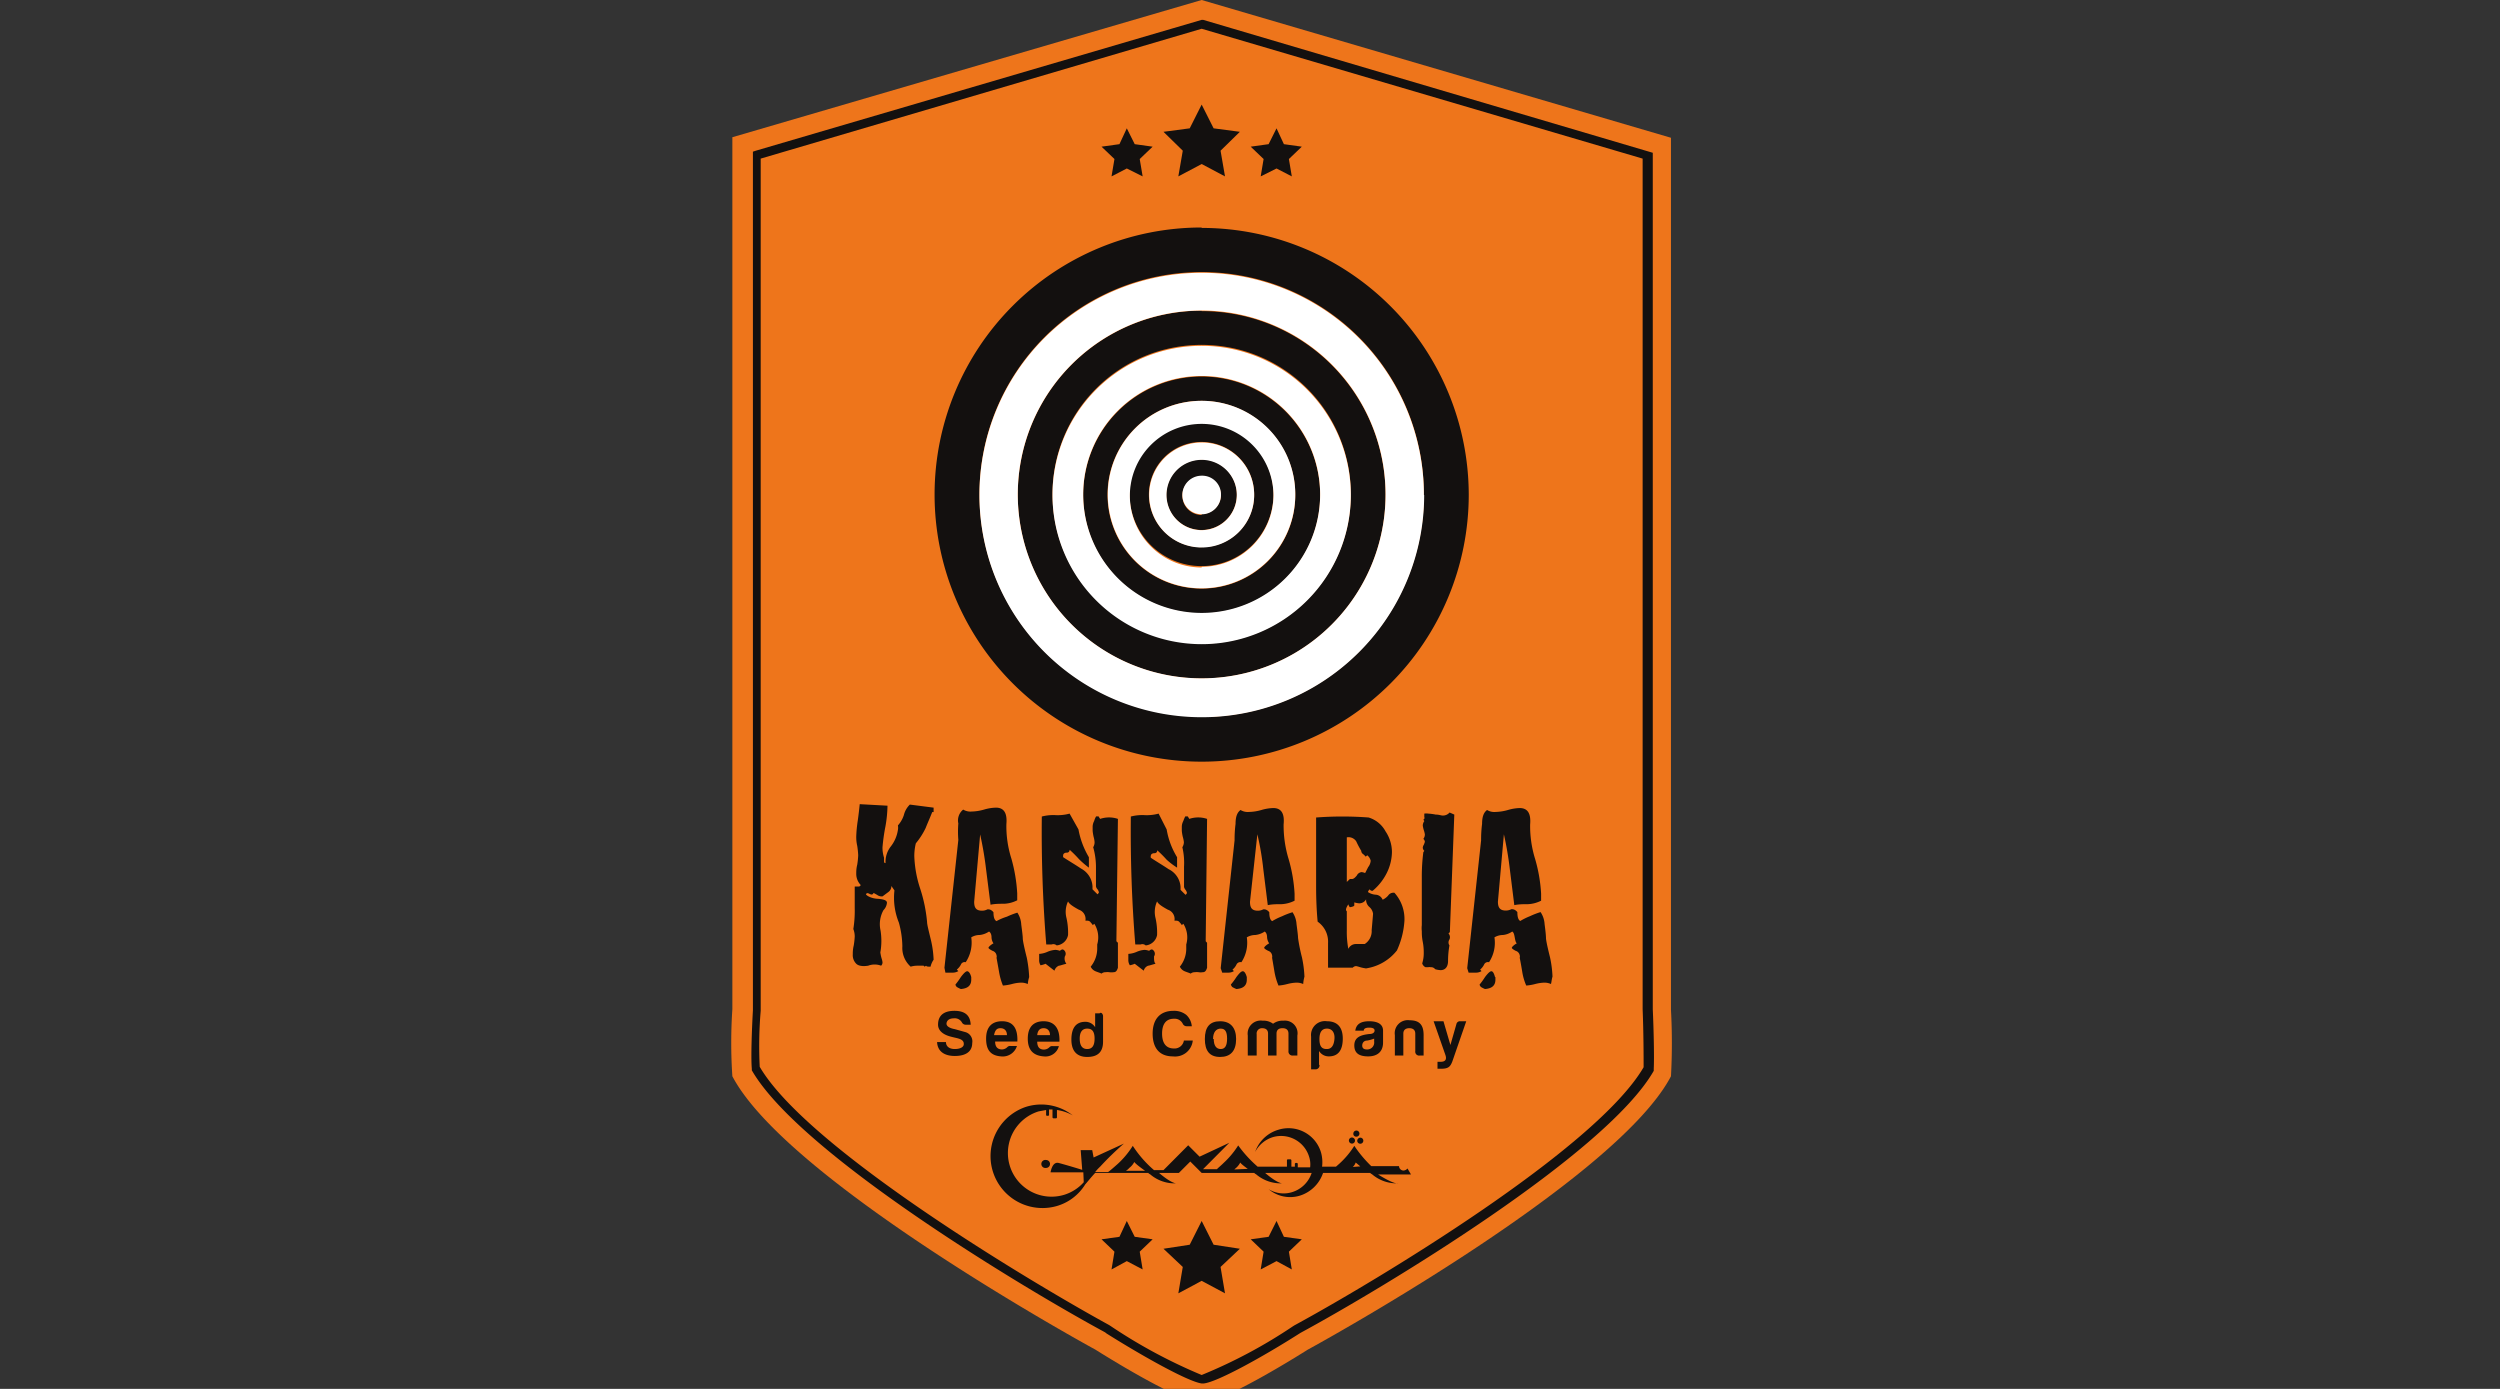
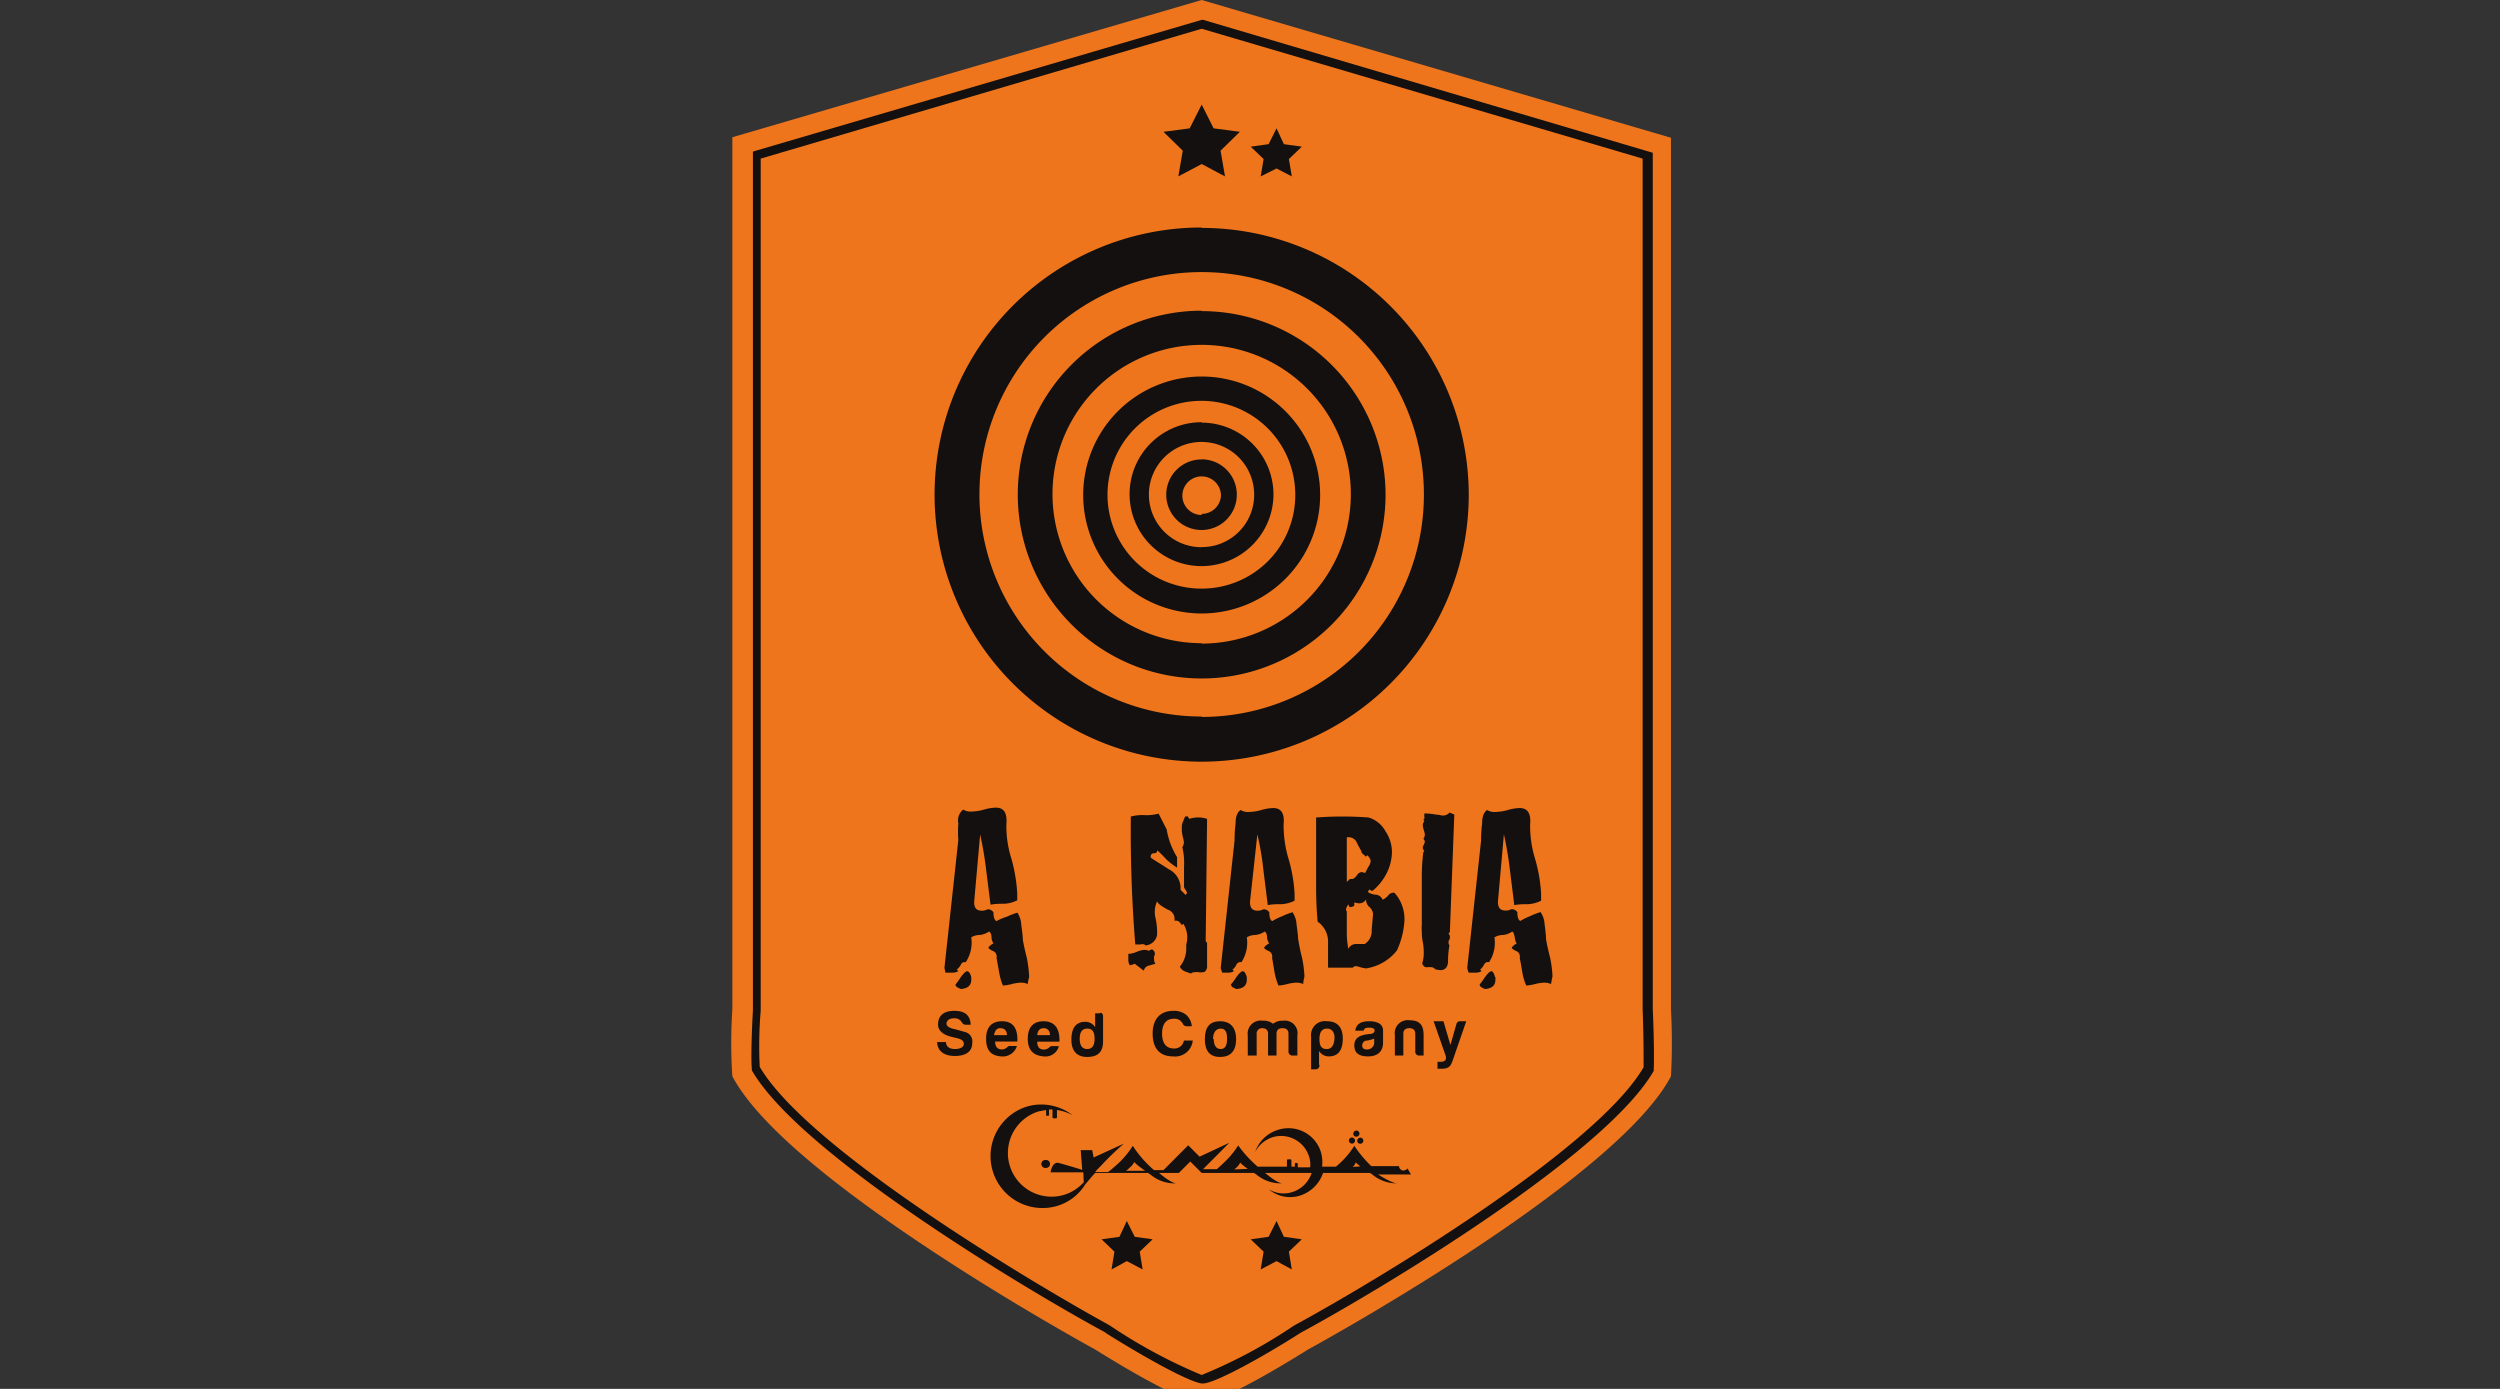
<svg xmlns="http://www.w3.org/2000/svg" id="Слой_1" data-name="Слой 1" width="180" height="100" viewBox="0 0 180 100">
  <rect x="0" y="0" width="180" height="100" fill="#333333" stroke="none" />
  <defs>
    <style>
      .cls-1 {
        fill: #ee751b;
      }

      .cls-2 {
        fill: #13100f;
      }

      .cls-3 {
        fill: #fff;
      }
    </style>
  </defs>
  <g>
    <path class="cls-1" d="M120.31,77.49c-4,7.63-26.16,19.69-26.16,19.69s-6,3.82-7.63,3.82-7.64-3.82-7.64-3.82S56.73,85.12,52.73,77.49a36,36,0,0,1,0-4.82V9.88L86.52,0l33.79,9.92V72.71A44.37,44.37,0,0,1,120.31,77.49Z" />
    <path class="cls-2" d="M86.52,99.61h0c-1-.14-4.31-2-6.85-3.6l-.1-.08c-5.93-3.21-22-12.88-25.44-18.87l0-.11c-.07-.82,0-2.78.08-4.21V10.92l.21-.07L86.52,1.43l.11,0L119,11V72.67c.07,1.54.11,3.53.07,4.28l0,.15c-3.43,6-19.52,15.66-25.44,18.87l-.11.07c-2.53,1.61-5.85,3.46-6.85,3.57ZM54.7,76.81C58.12,82.66,74,92.19,79.85,95.4l.11.07A37.82,37.82,0,0,0,86.52,99a36.4,36.4,0,0,0,6.56-3.5l.11-.07c5.85-3.18,21.73-12.7,25.15-18.59,0-.68,0-2.42-.07-4.17V11.42L86.52,2.07,54.77,11.42V72.78A30.22,30.22,0,0,0,54.7,76.81Z" />
    <g>
      <polygon class="cls-2" points="91.91 9.24 92.44 10.38 93.73 10.56 92.8 11.45 93.01 12.7 91.91 12.13 90.77 12.7 90.98 11.45 90.05 10.56 91.34 10.38 91.91 9.24" />
      <polygon class="cls-2" points="86.52 7.53 87.38 9.24 89.27 9.49 87.88 10.85 88.2 12.7 86.52 11.81 84.84 12.7 85.16 10.85 83.77 9.49 85.66 9.24 86.52 7.53" />
-       <polygon class="cls-2" points="81.13 9.24 81.7 10.38 82.99 10.56 82.06 11.45 82.27 12.7 81.13 12.13 80.03 12.7 80.24 11.45 79.31 10.56 80.6 10.38 81.13 9.24" />
    </g>
    <g>
      <polygon class="cls-2" points="91.91 87.91 92.44 89.05 93.73 89.23 92.8 90.12 93.01 91.4 91.91 90.8 90.77 91.4 90.98 90.12 90.05 89.23 91.34 89.05 91.91 87.91" />
-       <polygon class="cls-2" points="86.52 87.91 87.38 89.62 89.27 89.91 87.88 91.22 88.2 93.12 86.52 92.22 84.84 93.12 85.16 91.22 83.77 89.91 85.66 89.62 86.52 87.91" />
      <polygon class="cls-2" points="81.13 87.91 81.7 89.05 82.99 89.23 82.06 90.12 82.27 91.4 81.13 90.8 80.03 91.4 80.24 90.12 79.31 89.23 80.6 89.05 81.13 87.91" />
    </g>
    <g>
      <g>
        <g>
          <g>
            <path class="cls-2" d="M74,70.85a1.18,1.18,0,0,0-.5-.1,2.86,2.86,0,0,0-.64.1,3.55,3.55,0,0,1-.65.11,4.59,4.59,0,0,1-.28-1c-.11-.61-.18-1-.18-1a.3.3,0,0,0,0-.18.41.41,0,0,0-.29-.32c-.21-.11-.29-.18-.29-.22s.11-.18.36-.32a.79.79,0,0,1-.14-.43c0-.21-.07-.35-.18-.42a1.47,1.47,0,0,1-.68.25,1.15,1.15,0,0,0-.6.17,2.54,2.54,0,0,1-.4,1.79.29.29,0,0,0-.35.18,1.13,1.13,0,0,1-.29.35l.11.11a.78.78,0,0,1-.43.11h-.5L68,69.68l1-9.21A7.32,7.32,0,0,1,69,59.29a1,1,0,0,1,.35-1,1,1,0,0,0,.61.14,3.45,3.45,0,0,0,.89-.14,3.33,3.33,0,0,1,.86-.14c.57,0,.82.39.75,1.18a7.71,7.71,0,0,0,.36,2.49,11.54,11.54,0,0,1,.42,2.5v.5a2.28,2.28,0,0,1-.92.25c-.33,0-.68,0-1,.07L71,62.61a24.65,24.65,0,0,0-.43-2.53l-.43,4.85c0,.43.14.64.57.64a.81.81,0,0,0,.39-.1c.11,0,.25,0,.43.21,0,.36.07.57.22.64A3.91,3.91,0,0,1,72.5,66a5.78,5.78,0,0,1,.75-.29,1.71,1.71,0,0,1,.28.86c.07.53.11.85.11,1s.11.68.29,1.39a8.89,8.89,0,0,1,.17,1.39A2.49,2.49,0,0,0,74,70.85Zm-4.07-.5v.18c0,.43-.25.64-.75.68a2.25,2.25,0,0,1-.28-.14.33.33,0,0,1-.11-.18,5.29,5.29,0,0,0,.39-.54c.21-.28.36-.42.46-.42S69.86,70.07,69.93,70.35Z" />
-             <path class="cls-2" d="M76.78,69.39h0c-.29.07-.46.14-.54.14a.56.56,0,0,0-.32.36l-.64-.5s-.14.07-.36.11a.67.67,0,0,1-.1-.39v-.43a1.7,1.7,0,0,0,.6-.15,1.78,1.78,0,0,1,.58-.14,1.32,1.32,0,0,1,.32.07.27.27,0,0,1,.21-.1.34.34,0,0,1,.14.5A.61.61,0,0,0,76.78,69.39Zm3.71.29c-.07.21-.14.32-.32.32a1,1,0,0,1-.29,0,1,1,0,0,0-.28,0,.41.41,0,0,0-.29.1c-.14-.07-.28-.1-.46-.18a.66.66,0,0,1-.32-.32A2.06,2.06,0,0,0,79,68.28V68a1.83,1.83,0,0,0-.21-1.49l-.11.1a.94.94,0,0,0-.14-.18.28.28,0,0,0-.25-.14s-.11,0-.14,0a.7.7,0,0,0-.47-.79c-.46-.25-.71-.43-.78-.6a1.76,1.76,0,0,0-.11,1.21,4.83,4.83,0,0,1,.11,1.21.92.92,0,0,1-.82.75.36.36,0,0,0-.36-.07h-.39q-.37-4.6-.32-9.21a3.29,3.29,0,0,1,1-.1,3.22,3.22,0,0,0,1-.11l.64,1.14a6,6,0,0,0,.75,2v.75a6.21,6.21,0,0,1-.71-.61,8.72,8.72,0,0,0-.68-.68.19.19,0,0,1-.21.21c-.14,0-.25.08-.25.18a.35.35,0,0,0,0,.15c.43.28.86.53,1.29.82a1.55,1.55,0,0,1,.82,1.28v.21l.36.36c.07-.07.1-.11.1-.14a.52.52,0,0,0-.1-.22.41.41,0,0,1-.11-.21V62.4A5.31,5.31,0,0,0,78.71,61a.7.7,0,0,0,.1-.36,1.9,1.9,0,0,0-.07-.39,3.39,3.39,0,0,1-.07-.43v-.32a.93.93,0,0,1,.11-.39,1.45,1.45,0,0,1,.14-.33c.07,0,.11,0,.18,0a1.74,1.74,0,0,0,.11.18,2,2,0,0,1,1.28,0l-.11,8.81.11.11Z" />
            <path class="cls-2" d="M83.2,69.39h0c-.28.07-.46.14-.53.14a.51.51,0,0,0-.32.36l-.65-.5s-.14.07-.35.11a.67.67,0,0,1-.11-.39v-.43a1.79,1.79,0,0,0,.61-.15,1.74,1.74,0,0,1,.57-.14,1.32,1.32,0,0,1,.32.07.28.28,0,0,1,.21-.1.34.34,0,0,1,.14.5C83.09,69.11,83.09,69.28,83.2,69.39Zm3.71.29c-.07.21-.14.32-.32.32a.87.87,0,0,1-.28,0,1.09,1.09,0,0,0-.29,0,.43.43,0,0,0-.29.1c-.14-.07-.28-.1-.46-.18a.66.66,0,0,1-.32-.32,2.06,2.06,0,0,0,.46-1.25V68a1.83,1.83,0,0,0-.21-1.49l-.11.1a.66.66,0,0,0-.14-.18.28.28,0,0,0-.25-.14s-.11,0-.14,0a.7.7,0,0,0-.47-.79c-.46-.25-.71-.43-.78-.6a1.82,1.82,0,0,0-.11,1.21,4.83,4.83,0,0,1,.11,1.21.92.92,0,0,1-.82.75.36.36,0,0,0-.36-.07h-.39q-.37-4.6-.32-9.21a3.29,3.29,0,0,1,1-.1,3.22,3.22,0,0,0,1-.11L84,59.72a5.61,5.61,0,0,0,.75,2v.75A5.45,5.45,0,0,1,84,61.9a8.72,8.72,0,0,0-.68-.68.19.19,0,0,1-.21.21c-.14,0-.25.08-.25.18a.27.27,0,0,0,0,.15c.42.28.85.53,1.28.82A1.53,1.53,0,0,1,85,63.86v.21l.36.36c.07-.07.1-.11.1-.14a.52.52,0,0,0-.1-.22.52.52,0,0,1-.11-.21V62.4A4.91,4.91,0,0,0,85.13,61a.72.72,0,0,0,.11-.36,2.06,2.06,0,0,0-.08-.39,3.39,3.39,0,0,1-.07-.43v-.32a.93.93,0,0,1,.11-.39,2.18,2.18,0,0,1,.14-.33c.07,0,.11,0,.18,0l.11.18a2,2,0,0,1,1.28,0l-.1,8.81.1.11Z" />
            <path class="cls-2" d="M93.83,70.85a1.15,1.15,0,0,0-.5-.1,3,3,0,0,0-.64.1,3.48,3.48,0,0,1-.64.11,4.53,4.53,0,0,1-.29-1c-.1-.61-.17-1-.17-1a.38.38,0,0,0,0-.18.41.41,0,0,0-.28-.32c-.22-.11-.29-.18-.29-.22s.11-.18.36-.32a.86.86,0,0,1-.15-.43c0-.21-.07-.35-.17-.42a1.51,1.51,0,0,1-.68.25,1.19,1.19,0,0,0-.61.17,2.55,2.55,0,0,1-.39,1.79.31.31,0,0,0-.36.18,1,1,0,0,1-.28.35l.1.11a.75.75,0,0,1-.42.11H88l-.11-.32,1-9.21a8.75,8.75,0,0,1,.07-1.18c0-.5.11-.82.36-1a1,1,0,0,0,.61.14,3.45,3.45,0,0,0,.89-.14,3.27,3.27,0,0,1,.86-.14c.57,0,.82.39.74,1.18a8.32,8.32,0,0,0,.36,2.49,11.09,11.09,0,0,1,.43,2.5v.5a2.33,2.33,0,0,1-.93.25c-.32,0-.68,0-1,.07l-.32-2.57a20.16,20.16,0,0,0-.43-2.53L90,64.93c0,.43.14.64.57.64a.81.81,0,0,0,.39-.1c.11,0,.25,0,.43.21,0,.36.07.57.21.64a4.7,4.7,0,0,1,.71-.35,5.78,5.78,0,0,1,.75-.29,1.71,1.71,0,0,1,.29.86c.07.53.11.85.11,1a12.83,12.83,0,0,0,.28,1.39,8,8,0,0,1,.18,1.39A2.68,2.68,0,0,0,93.83,70.85Zm-4.06-.5v.18c0,.43-.25.64-.75.68a2.72,2.72,0,0,1-.29-.14.51.51,0,0,1-.11-.18,4.61,4.61,0,0,0,.4-.54c.21-.28.35-.42.46-.42S89.69,70.07,89.77,70.35Z" />
            <path class="cls-2" d="M100.58,68.43a3.48,3.48,0,0,1-2.14,1.28.31.31,0,0,1-.18,0,2.42,2.42,0,0,1-.32-.07,3,3,0,0,0-.29-.08.33.33,0,0,0-.25.11H95.62V67.89a1.75,1.75,0,0,0-.75-1.53c-.07-.75-.11-1.61-.11-2.5v-5a25.07,25.07,0,0,1,3.78,0,2.06,2.06,0,0,1,1.22,1,2.68,2.68,0,0,1,.46,1.49,3.51,3.51,0,0,1-.39,1.54,4,4,0,0,1-1,1.25c-.07,0-.14,0-.21-.11-.11.11-.14.18-.11.21a1.13,1.13,0,0,0,.57.18.58.58,0,0,1,.47.36,1.21,1.21,0,0,0,.39-.29.46.46,0,0,1,.46-.21,2.83,2.83,0,0,1,.72,2A6,6,0,0,1,100.58,68.43Zm-1.72-2.64h0a.78.78,0,0,0-.28-.5.68.68,0,0,1-.22-.54.56.56,0,0,1-.5.29,1.45,1.45,0,0,1-.35-.07v.21c0,.07-.14.11-.32.14a.52.52,0,0,1-.11-.21c-.18.28-.21.43-.11.5V67a6.56,6.56,0,0,0,.11,1.32.6.6,0,0,1,.57-.35h.61a1.1,1.1,0,0,0,.5-1C98.83,66.18,98.86,65.82,98.86,65.79Zm-.42-4.21h0l-.11.1s-.07-.1-.22-.21a.29.29,0,0,1-.1-.21,6.43,6.43,0,0,1-.36-.68.66.66,0,0,0-.68-.29V63.5l.22-.21h.14c.11,0,.21-.07.36-.25a.44.44,0,0,1,.35-.25,1.07,1.07,0,0,1,.25.07l.22-.43a.84.84,0,0,0,.18-.46A.7.7,0,0,0,98.44,61.58Z" />
            <path class="cls-2" d="M104.71,58.65l-.32,8.46-.1.1a.39.39,0,0,1,.07.43.38.38,0,0,0,0,.43,6.31,6.31,0,0,0-.1,1.11c0,.46-.22.67-.54.67a1.54,1.54,0,0,1-.39-.07.36.36,0,0,0-.32-.14.35.35,0,0,0-.18,0c-.07,0-.14,0-.18,0s-.21-.11-.25-.28a2.41,2.41,0,0,0,.11-.72c0-.18,0-.46-.07-.82s-.07-.6-.07-.78a1.89,1.89,0,0,1,0-.43V63.15a13.64,13.64,0,0,1,.11-1.79l.07-.1a.33.33,0,0,1-.11-.22s0-.1.07-.21a1.25,1.25,0,0,0,.08-.22.31.31,0,0,0-.11-.21.52.52,0,0,0,.11-.32,1.61,1.61,0,0,0-.08-.32,2.42,2.42,0,0,1-.07-.32.56.56,0,0,1,.11-.32l-.07-.11a.13.13,0,0,0,.07-.18v-.25a1,1,0,0,1,.29,0,3.68,3.68,0,0,1,.53.07c.25,0,.39.07.5.07a.63.63,0,0,0,.5-.22Z" />
            <path class="cls-2" d="M111.67,70.85a1.15,1.15,0,0,0-.5-.1,3,3,0,0,0-.64.1,3.48,3.48,0,0,1-.64.11,4,4,0,0,1-.29-1c-.1-.61-.18-1-.18-1a.3.3,0,0,0,0-.18.41.41,0,0,0-.29-.32c-.21-.11-.28-.18-.28-.22s.11-.18.36-.32c-.08-.07-.11-.21-.15-.43s-.07-.35-.18-.42a1.42,1.42,0,0,1-.67.25,1.19,1.19,0,0,0-.61.17,2.55,2.55,0,0,1-.39,1.79.3.3,0,0,0-.36.18,1.14,1.14,0,0,1-.28.35l.1.11a.76.76,0,0,1-.43.11h-.5l-.1-.32,1-9.21a8.75,8.75,0,0,1,.07-1.18c0-.5.11-.82.36-1a1,1,0,0,0,.61.14,3.51,3.51,0,0,0,.89-.14,3.27,3.27,0,0,1,.85-.14c.57,0,.82.39.75,1.18a8,8,0,0,0,.36,2.49,11.09,11.09,0,0,1,.43,2.5v.5a2.33,2.33,0,0,1-.93.25c-.32,0-.68,0-1,.07l-.32-2.57a24.65,24.65,0,0,0-.43-2.53l-.43,4.85c0,.43.15.64.57.64a.85.85,0,0,0,.4-.1c.1,0,.25,0,.43.21,0,.36.07.57.21.64a4.7,4.7,0,0,1,.71-.35,5.78,5.78,0,0,1,.75-.29,1.71,1.71,0,0,1,.29.86c.07.53.1.85.1,1s.11.68.29,1.39a8,8,0,0,1,.18,1.39C111.71,70.57,111.71,70.71,111.67,70.85Zm-4-.5v.18c0,.43-.25.64-.75.68a2.25,2.25,0,0,1-.28-.14.33.33,0,0,1-.11-.18,5.29,5.29,0,0,0,.39-.54c.21-.28.36-.42.46-.42S107.57,70.07,107.64,70.35Z" />
          </g>
-           <path class="cls-2" d="M67,69.6h0c-.18,0-.29,0-.32-.07l-.11.07-.07-.07h-.43a1.67,1.67,0,0,0-.5.07,1.8,1.8,0,0,1-.6-1.46,6.77,6.77,0,0,0-.25-1.71,4.74,4.74,0,0,1-.32-2.32l-.22-.32a.52.52,0,0,1-.21.43l-.43.32h-.11a.56.56,0,0,1-.28-.11l-.25-.14c-.07.14-.15.14-.29.07s-.18-.07-.25,0,.32.32.79.35.71.11.71.29a.86.86,0,0,1-.25.53A2.08,2.08,0,0,0,63.4,67a4.78,4.78,0,0,1,0,1.49.31.31,0,0,0,0,.18,2.42,2.42,0,0,0,.07.32,1.41,1.41,0,0,1,.07.29.32.32,0,0,1-.1.25,1.3,1.3,0,0,0-.93,0c-.43.07-.72,0-.86-.14a.88.88,0,0,1-.25-.68c0-.14,0-.35.07-.64a5.48,5.48,0,0,0,.07-.64,1.47,1.47,0,0,0-.1-.54,8.23,8.23,0,0,0,.1-1.5V63.83h.25a.16.16,0,0,0,.18-.11,1.16,1.16,0,0,1-.32-.82c0-.15,0-.36.07-.64a5.38,5.38,0,0,0,.07-.68,6,6,0,0,0-.07-.68,2.8,2.8,0,0,1-.07-.68,9.32,9.32,0,0,1,.11-1.14c.07-.5.11-.89.14-1.18l2,.11a9.11,9.11,0,0,1-.15,1.5A13.73,13.73,0,0,0,63.54,61a2.37,2.37,0,0,0,.11.75v.21c0,.11,0,.18.11.18a1.78,1.78,0,0,1,.39-1.21,2.53,2.53,0,0,0,.5-1.18.91.91,0,0,0,0-.32,2.08,2.08,0,0,0,.43-.75,1.56,1.56,0,0,1,.43-.75l1.71.22v.32h-.1c-.15.39-.33.78-.47,1.14a5.31,5.31,0,0,1-.71,1.11,3.87,3.87,0,0,0-.11.92A8.33,8.33,0,0,0,66.26,64a10.85,10.85,0,0,1,.49,2.39c0,.18.11.6.29,1.35a7.28,7.28,0,0,1,.18,1.36A1.44,1.44,0,0,0,67,69.6Z" />
        </g>
        <path class="cls-2" d="M86.52,27.11a8.53,8.53,0,1,0,8.53,8.53A8.53,8.53,0,0,0,86.52,27.11Zm0,15.27a6.76,6.76,0,1,1,6.74-6.77A6.73,6.73,0,0,1,86.52,42.38Zm0-26a19.23,19.23,0,1,0,19.23,19.23A19.24,19.24,0,0,0,86.52,16.41Zm0,35.21a16,16,0,1,1,16-16A16,16,0,0,1,86.52,51.62Zm0-29.22A13.24,13.24,0,1,0,99.76,35.64,13.24,13.24,0,0,0,86.52,22.4Zm0,23.94A10.74,10.74,0,1,1,97.26,35.61,10.75,10.75,0,0,1,86.52,46.34Zm0-15.91a5.18,5.18,0,1,0,5.17,5.18A5.18,5.18,0,0,0,86.52,30.43Zm0,9a3.79,3.79,0,1,1,3.78-3.78A3.76,3.76,0,0,1,86.52,39.39Zm0-6.32a2.54,2.54,0,1,0,2.53,2.54A2.54,2.54,0,0,0,86.52,33.07Zm0,4a1.39,1.39,0,1,1,1.39-1.39A1.39,1.39,0,0,1,86.52,37Z" />
        <g>
          <path class="cls-2" d="M69.39,75.13c0-.14-.1-.25-.28-.32s-.39-.1-.64-.17c-.61-.15-.93-.47-.93-.86,0-.68.43-1,1.18-1s1.14.32,1.17,1h-.35a.31.31,0,0,1-.29-.18.59.59,0,0,0-.57-.28c-.32,0-.5.14-.53.35s.21.36.6.43l.75.21a.69.69,0,0,1,.5.79c0,.61-.46.93-1.25.93s-1.25-.36-1.28-1h.64c0,.32.25.5.64.5S69.43,75.38,69.39,75.13Z" />
          <path class="cls-2" d="M72.07,76.06C71.32,76,71,75.6,71,74.78s.4-1.25,1.15-1.25,1.14.46,1.1,1.46h-1.6c0,.39.18.57.5.57a.57.57,0,0,0,.39-.18.26.26,0,0,1,.21-.07h.47A1.07,1.07,0,0,1,72.07,76.06Zm-.5-1.53h.93c0-.32-.18-.5-.47-.5S71.64,74.21,71.57,74.53Z" />
          <path class="cls-2" d="M75.14,76.06C74.39,76,74,75.6,74,74.78s.4-1.25,1.14-1.25S76.32,74,76.28,75h-1.6c0,.39.17.57.49.57a.57.57,0,0,0,.4-.18.26.26,0,0,1,.21-.07h.46A1,1,0,0,1,75.14,76.06Zm-.46-1.53h.92c0-.32-.18-.5-.46-.5S74.71,74.21,74.68,74.53Z" />
          <path class="cls-2" d="M79.42,73.17V75c0,.75-.39,1.1-1.14,1.1s-1.14-.43-1.14-1.25.32-1.28,1-1.28a.82.82,0,0,1,.71.39v-1h.32C79.28,72.85,79.42,73,79.42,73.17Zm-1.68,1.61q0,.75.54.75c.36,0,.53-.25.53-.75s-.17-.72-.53-.72S77.74,74.31,77.74,74.78Z" />
          <path class="cls-2" d="M84.45,76.06c-1,0-1.46-.64-1.46-1.64s.5-1.64,1.5-1.64a1.41,1.41,0,0,1,.92.29,1.26,1.26,0,0,1,.4.82h-.36a.31.31,0,0,1-.29-.18.65.65,0,0,0-.64-.36c-.6,0-.85.43-.85,1.07s.25,1.07.85,1.07a.68.68,0,0,0,.72-.57h.64A1.28,1.28,0,0,1,84.45,76.06Z" />
          <path class="cls-2" d="M89,74.81c0,.86-.4,1.29-1.15,1.29s-1.1-.43-1.1-1.29.35-1.28,1.1-1.28S89,74,89,74.81Zm-1.61,0c0,.47.18.72.5.72s.46-.25.46-.75-.14-.72-.46-.72S87.34,74.31,87.34,74.81Z" />
          <path class="cls-2" d="M90.48,74.46V76h-.64V74.56a.94.94,0,0,1,1.07-1.07,1.14,1.14,0,0,1,.75.22,1.14,1.14,0,0,1,.75-.22.91.91,0,0,1,1,1.07V76h-.32a.29.29,0,0,1-.32-.32V74.42c0-.25-.14-.39-.43-.39s-.43.14-.43.39V76H91.3V74.42c0-.25-.14-.39-.43-.39A.38.38,0,0,0,90.48,74.46Z" />
          <path class="cls-2" d="M95,76.67a.28.28,0,0,1-.32.32h-.28V74.64a1,1,0,0,1,1.14-1.11c.75,0,1.14.43,1.14,1.25s-.32,1.28-1,1.28a.82.82,0,0,1-.71-.39v1Zm.54-1.14c.32,0,.5-.25.54-.72s-.18-.75-.54-.75-.54.25-.54.75S95.15,75.53,95.51,75.53Z" />
          <path class="cls-2" d="M98.19,74.21h-.61c.07-.47.39-.68,1-.68s1,.21,1,.68v.85c0,.68-.43,1-1.07,1s-1-.22-1-.79.43-.75,1.07-.82c.25,0,.39-.1.39-.25s-.14-.21-.39-.21S98.19,74.06,98.19,74.21Zm.75.78v-.21a2.63,2.63,0,0,1-.5.14c-.25,0-.36.18-.36.36s.11.28.32.28A.5.5,0,0,0,98.94,75Z" />
          <path class="cls-2" d="M102.22,76a.28.28,0,0,1-.32-.32V74.42c0-.25-.15-.39-.43-.39s-.43.14-.43.39V76h-.61V74.53a.94.94,0,0,1,1.07-1.07c.72,0,1,.35,1,1.07V76h-.32Z" />
          <path class="cls-2" d="M103.72,76.45c.35,0,.46-.17.35-.49l-.85-2.43h.71l.5,1.71.43-1.5a.26.26,0,0,1,.28-.21h.43l-1,2.89c-.15.39-.29.53-.82.53-.15,0-.25,0-.25,0v-.5h.18Z" />
        </g>
      </g>
-       <path class="cls-3" d="M86.52,28.86a6.75,6.75,0,1,0,6.74,6.75A6.73,6.73,0,0,0,86.52,28.86Zm0,12a5.17,5.17,0,1,1,5.17-5.17A5.18,5.18,0,0,1,86.52,40.81Zm0-9a3.78,3.78,0,1,0,3.78,3.78A3.76,3.76,0,0,0,86.52,31.86Zm0,6.31a2.53,2.53,0,1,1,2.53-2.53A2.54,2.54,0,0,1,86.52,38.17Zm1.39-2.53a1.39,1.39,0,1,1-1.39-1.39A1.35,1.35,0,0,1,87.91,35.64ZM86.52,24.9A10.74,10.74,0,1,0,97.26,35.64,10.75,10.75,0,0,0,86.52,24.9Zm0,19.23a8.53,8.53,0,1,1,8.53-8.52A8.53,8.53,0,0,1,86.52,44.13Zm16-8.49a16,16,0,1,0-16,16A16,16,0,0,0,102.54,35.64Zm-16,13.2A13.24,13.24,0,1,1,99.76,35.61,13.23,13.23,0,0,1,86.52,48.84Z" />
    </g>
    <path class="cls-2" d="M92.37,85.2h0Zm8.31,0h0Zm0,0a2.72,2.72,0,0,1-1.89-.65.56.56,0,0,1-.14-.1H95.26a2.57,2.57,0,0,1-1.68,1.64,2.39,2.39,0,0,1-2.24-.47,2.06,2.06,0,0,0,1.67.22,2.14,2.14,0,0,0,1.43-1.39H91.09c.78.67,1.14.75,1.24.75a2.73,2.73,0,0,1-1.89-.65.56.56,0,0,1-.14-.1H86.52l-.82-.82-.82.82H83.45c.79.67,1.14.75,1.25.75a2.71,2.71,0,0,1-1.89-.65.42.42,0,0,1-.14-.1H78.85c-.36.39-.57.67-.71.82a3.57,3.57,0,0,1-2.07,1.57,3.74,3.74,0,0,1-2.22-7.14,3.67,3.67,0,0,1,3.39.61,3.15,3.15,0,0,0-1.14-.39v.53a.07.07,0,0,1-.07.07h-.18a.08.08,0,0,1-.07-.07v-.57h-.25v.39a.07.07,0,0,1-.07.07h-.07a.07.07,0,0,1-.07-.07v-.35l-.54.1a3.14,3.14,0,0,0,1.86,6,3.11,3.11,0,0,0,1.39-.9L78,84.41H75.64s.11-.78.57-.68c.28.07,1.14.32,1.71.5l-.11-1.42h.83l.1.53,2.18-1A21.4,21.4,0,0,0,79.21,84a3.2,3.2,0,0,0-.36.39l.93,0c.14-.1.35-.28.71-.6a6.29,6.29,0,0,0,1.07-1.29,8.07,8.07,0,0,0,1.53,1.75l0,0h.68l1.78-1.79.57.57h0l.25.25,2.14-1-1.89,1.9,1,0c.1-.11.28-.25.46-.43a6.12,6.12,0,0,0,1.07-1.28A9,9,0,0,0,90.55,84l2.11,0v-.46a.07.07,0,0,1,.07-.07h.18a.08.08,0,0,1,.07.07V84h.25V83.8a.08.08,0,0,1,.07-.07h.07a.08.08,0,0,1,.07.07v.25l.89,0a1.75,1.75,0,0,0-.07-.75,2.11,2.11,0,0,0-2.6-1.43,2.16,2.16,0,0,0-1.29,1.07,2.52,2.52,0,0,1,1.68-1.6A2.44,2.44,0,0,1,95.12,83a2.61,2.61,0,0,1,.07,1l1,0,.25-.22a6.12,6.12,0,0,0,1.07-1.28,8.94,8.94,0,0,0,1.22,1.46l2,0a.33.33,0,0,0,.32.32.41.41,0,0,0,.29-.15l.25.43H99.22C100.18,85.16,100.54,85.23,100.68,85.2Zm-18.23-.9c-.75-.53-.78-.64-.78-.64a1.28,1.28,0,0,1-.36.43,1,1,0,0,1-.25.21Zm7.39-.14c-.54-.39-.54-.46-.54-.46a1.31,1.31,0,0,1-.35.43l-.08.07Zm8.1-.18-.33-.28a.73.73,0,0,1-.21.32ZM84.7,85.2h0Zm12.63-2.86a.22.22,0,1,0-.21-.21A.23.23,0,0,0,97.33,82.34Zm.39-.21a.22.22,0,1,0,.22-.22A.24.24,0,0,0,97.72,82.13Zm-.07-.29a.22.22,0,1,0-.21-.21A.2.2,0,0,0,97.65,81.84ZM75.32,83.52a.29.29,0,1,0,0,.57.28.28,0,0,0,.28-.29A.28.28,0,0,0,75.32,83.52Z" />
  </g>
</svg>